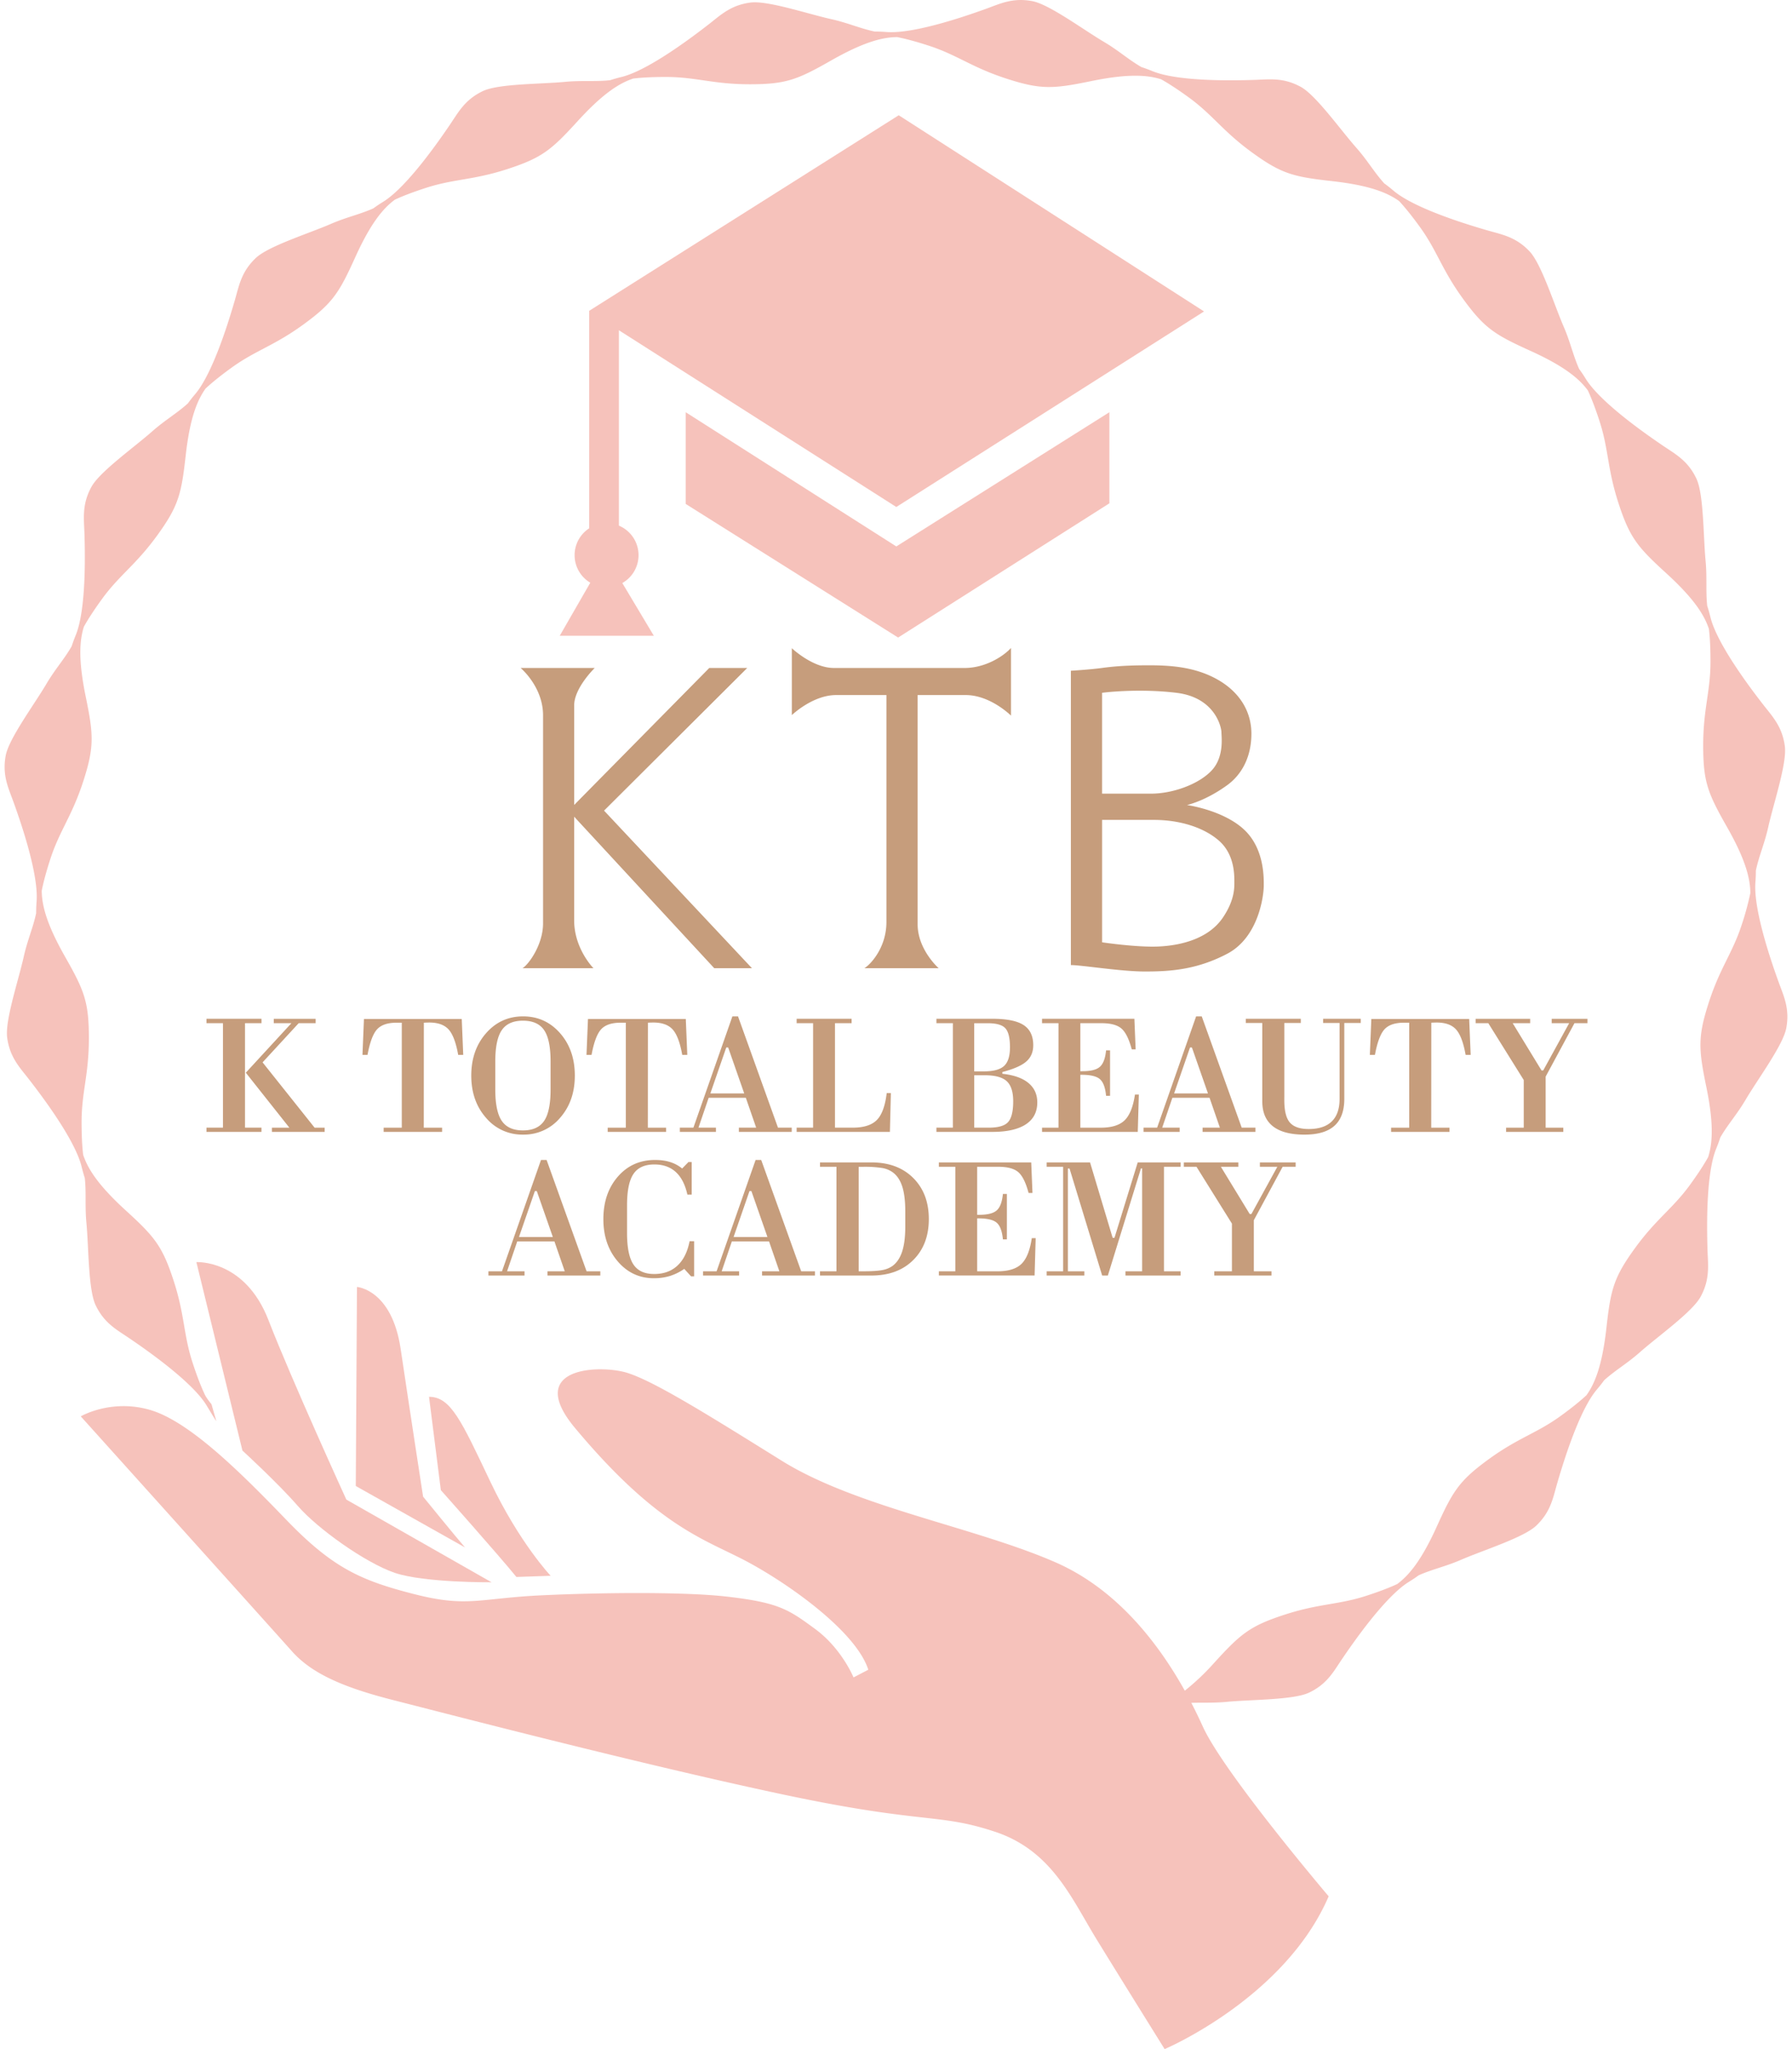
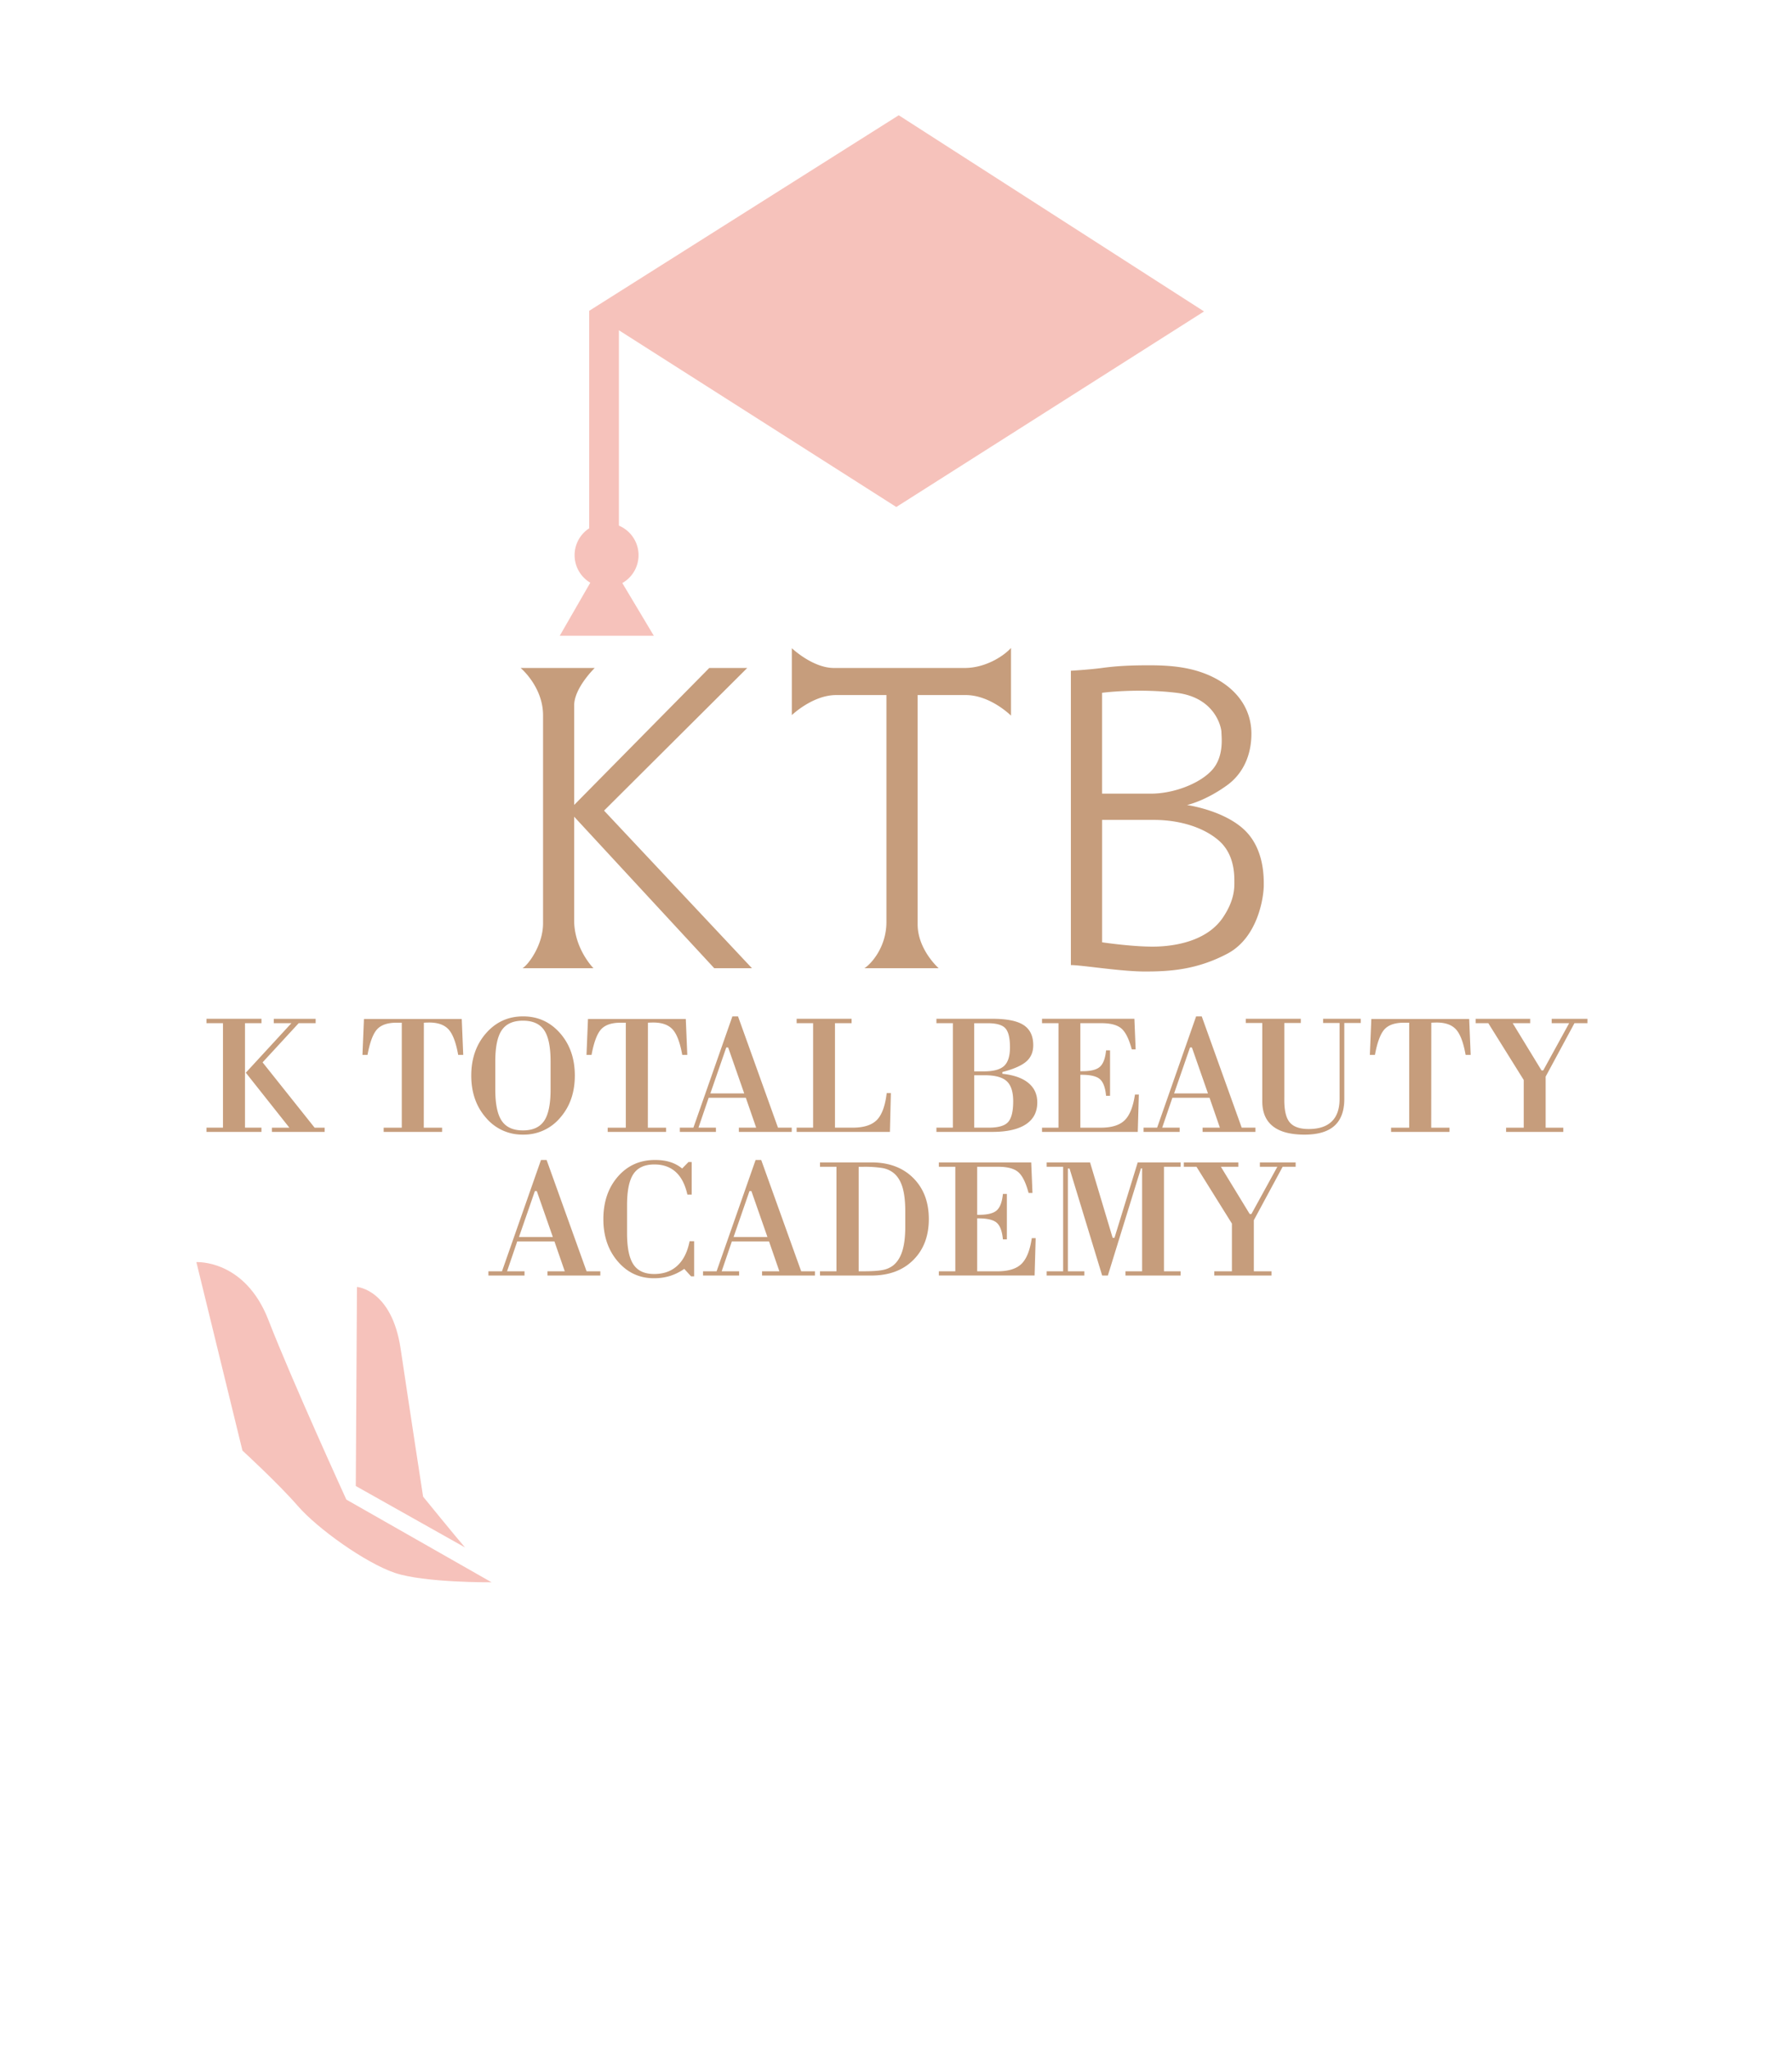
<svg xmlns="http://www.w3.org/2000/svg" viewBox="0 0 70 80" xml:space="preserve">
  <path fill="#F6C2BB" d="M24.943 21.675a1.25 1.25 0 0 0-.767-1.153v-7.628l10.836 6.9 12.021-7.635L35.107 4.5l-12.092 7.635v8.491a1.25 1.25 0 0 0 .043 2.124l-1.193 2.071h3.675l-1.231-2.058a1.25 1.25 0 0 0 .634-1.088z" />
-   <path fill="#F6C2BB" d="M26.785 16.094v3.58l8.298 5.217 8.252-5.24v-3.557l-8.323 5.24z" />
  <path fill="#C69D7C" d="M27.9 37.8h1.473l-5.777-6.152 5.593-5.569h-1.483l-5.277 5.347v-3.888c0-.681.802-1.459.802-1.459h-2.894s.876.73.876 1.848v8.122c0 .851-.584 1.629-.803 1.751h2.772s-.754-.754-.754-1.872v-4.043L27.9 37.8zM37.682 26.079h-5.107c-.832 0-1.644-.772-1.644-.772v2.612s.813-.783 1.731-.783h1.964v8.86c0 1.016-.638 1.674-.861 1.804h2.902s-.822-.721-.822-1.717v-8.947h1.877c.967 0 1.77.803 1.77.803v-2.641c-.32.348-1.027.781-1.81.781zM48.554 32.349c-.832-.735-2.186-.919-2.186-.919.387-.097.967-.339 1.567-.774s.948-1.141.948-2.012-.464-1.625-1.315-2.109-1.789-.561-2.67-.561c-.88 0-1.364.039-1.848.104-.484.066-1.219.109-1.219.109v11.491c.435 0 1.944.251 2.892.251s2.012-.058 3.221-.696c1.209-.638 1.422-2.234 1.422-2.67.001-.318.02-1.479-.812-2.214zm-2.602-5.301c1.528.184 1.76 1.364 1.76 1.538s.116.958-.377 1.49-1.509.909-2.37.909H43.05v-3.937s1.374-.184 2.902 0zm1.819 8.773c-.569.843-1.664 1.093-2.515 1.132-.851.039-2.205-.164-2.205-.164V32.01h2.012c1.074 0 1.993.319 2.554.813s.6 1.209.6 1.567c-.001.213.037.716-.446 1.431zM10.213 44.191H8.067v-.165h.643v-4.08h-.643v-.171h2.147v.171H9.57v4.08h.643v.165zm-.611-2.311 1.781-1.933h-.689v-.171h1.636v.171h-.663l-1.41 1.529 2.033 2.551h.391v.165h-2.059v-.165h.682L9.602 41.88zM18.037 39.782l.058 1.403h-.197c-.086-.483-.211-.814-.375-.994-.164-.18-.416-.27-.756-.27a3.857 3.857 0 0 0-.21.007l-.003 4.099h.715v.165h-2.282v-.165h.708v-4.099h-.207c-.349 0-.602.087-.76.26-.157.174-.281.506-.372.997h-.197l.058-1.403h3.82zM18.409 41.993c0-.664.192-1.215.577-1.654.385-.439.867-.658 1.447-.658s1.061.219 1.445.656c.384.438.576.989.576 1.655 0 .664-.192 1.214-.576 1.65a1.845 1.845 0 0 1-1.445.655 1.844 1.844 0 0 1-1.448-.656c-.384-.437-.576-.986-.576-1.648zm.938.543c0 .569.085.977.254 1.225.169.248.445.372.826.372.384 0 .659-.124.828-.372.168-.248.252-.656.252-1.225v-1.093c0-.569-.084-.977-.252-1.224-.168-.247-.444-.37-.828-.37-.381 0-.657.123-.826.37-.169.247-.254.655-.254 1.224v1.093zM26.789 39.782l.058 1.403h-.197c-.086-.483-.211-.814-.375-.994-.164-.18-.416-.27-.756-.27a3.857 3.857 0 0 0-.21.007l-.003 4.099h.714v.165h-2.282v-.165h.708v-4.099h-.207c-.349 0-.602.087-.76.26-.157.174-.281.506-.372.997h-.197l.058-1.403h3.821zM28.862 44.191v-.165h.676l-.404-1.167h-1.452l-.398 1.167h.682v.165h-1.41v-.165h.53l1.523-4.345h.22l1.561 4.345h.537v.165h-2.065zm-1.113-1.503h1.322l-.627-1.794h-.074l-.621 1.794zM34.762 44.191h-3.643v-.165h.643v-4.08h-.643v-.171h2.147v.171h-.65v4.08h.689c.433 0 .748-.1.946-.299.197-.199.326-.55.386-1.052h.163l-.038 1.516zM36.579 44.191v-.165h.643v-4.08h-.643v-.171h2.185c.565 0 .972.082 1.222.246.25.164.375.426.375.786 0 .265-.09.477-.27.635-.18.158-.492.296-.936.412v.068c.444.047.782.166 1.015.357s.349.445.349.761c0 .375-.15.661-.449.857-.3.196-.737.294-1.313.294h-2.178zm1.477-2.363h.378c.373 0 .636-.071.789-.213.153-.142.229-.385.229-.727 0-.36-.059-.607-.178-.74-.119-.134-.35-.2-.695-.2h-.524v1.88zm0 .152v2.046h.569c.373 0 .625-.074.756-.221.131-.148.197-.417.197-.807 0-.369-.084-.63-.252-.786-.168-.155-.455-.233-.86-.233h-.41zM42.201 41.961v2.066h.795c.425 0 .736-.096.934-.288.198-.192.333-.527.404-1.005h.152l-.042 1.458h-3.74v-.165h.643v-4.08h-.643v-.171h3.608l.049 1.193h-.152c-.106-.399-.239-.669-.399-.81-.161-.141-.421-.212-.781-.212h-.828v1.875h.081c.328 0 .556-.058.685-.175.129-.116.209-.33.239-.64h.155v1.775h-.155c-.03-.319-.11-.536-.241-.65-.13-.114-.37-.171-.719-.171h-.045zM46.976 44.191v-.165h.676l-.404-1.167h-1.452l-.398 1.167h.682v.165h-1.41v-.165h.53l1.523-4.345h.22l1.561 4.345h.537v.165h-2.065zm-1.112-1.503h1.322l-.627-1.794h-.074l-.621 1.794zM50.168 42.84v.107c0 .42.073.714.22.881.147.167.391.251.734.251.396 0 .697-.099.9-.297.204-.198.305-.491.305-.879V39.94h-.643v-.165h1.471v.165h-.643v2.961c0 .47-.128.82-.385 1.051-.256.231-.647.346-1.17.346-.547 0-.959-.109-1.235-.327-.276-.218-.414-.542-.414-.973V39.94h-.643v-.165h2.147v.165h-.643v2.9zM57.39 39.782l.058 1.403h-.197c-.086-.483-.211-.814-.375-.994-.164-.18-.416-.27-.756-.27a3.857 3.857 0 0 0-.21.007l-.003 4.099h.714v.165h-2.282v-.165h.708v-4.099h-.207c-.349 0-.602.087-.76.26-.157.174-.281.506-.372.997h-.198l.058-1.403h3.822zM61.066 44.027v.165h-2.234v-.165h.689v-1.862l-1.384-2.218h-.495v-.171h2.13v.171h-.682l1.125 1.843h.068l1.012-1.843h-.682v-.171h1.397v.171h-.508l-1.125 2.085v1.995h.689zM21.385 49.798v-.165h.676l-.404-1.167h-1.452l-.398 1.167h.682v.165h-1.41v-.165h.53l1.523-4.345h.22l1.561 4.345h.537v.165h-2.065zm-1.112-1.504h1.322l-.627-1.794h-.074l-.621 1.794zM27.117 49.83h-.123l-.265-.291a2.06 2.06 0 0 1-.563.278 2.13 2.13 0 0 1-.624.087c-.565 0-1.035-.219-1.41-.656s-.563-.987-.563-1.649c0-.675.189-1.229.566-1.662.377-.433.861-.65 1.452-.65.222 0 .42.027.593.082.173.055.329.139.467.251l.246-.252h.126v1.271h-.168c-.088-.394-.24-.689-.456-.884-.216-.195-.494-.293-.834-.293-.377 0-.649.123-.816.37-.167.247-.251.653-.251 1.217v1.093c0 .567.083.975.249 1.224.166.249.436.373.811.373.371 0 .673-.109.908-.327.235-.218.393-.536.475-.954h.178v1.372zM29.768 49.798v-.165h.676l-.404-1.167h-1.452l-.398 1.167h.682v.165h-1.41v-.165h.53l1.523-4.345h.22l1.561 4.345h.537v.165h-2.065zm-1.112-1.504h1.322l-.627-1.794h-.074l-.621 1.794zM32.031 49.798v-.165h.643v-4.08h-.643v-.171h2.008c.683 0 1.228.203 1.634.608.406.405.609.94.609 1.604 0 .664-.203 1.197-.608 1.6-.405.403-.95.605-1.636.605h-2.007zm1.51-.165h.159c.347 0 .601-.016.763-.047a.99.99 0 0 0 .398-.16c.17-.125.296-.312.378-.561.082-.249.123-.572.123-.968v-.614c0-.399-.04-.721-.121-.968-.081-.247-.207-.432-.38-.554a.984.984 0 0 0-.398-.16 4.464 4.464 0 0 0-.763-.047h-.158v4.079zM38.171 47.567v2.066h.795c.425 0 .736-.096.934-.288.198-.192.333-.527.404-1.005h.152l-.042 1.458h-3.74v-.165h.643v-4.08h-.643v-.171h3.608l.049 1.193h-.152c-.106-.399-.239-.669-.399-.81-.161-.141-.421-.212-.781-.212h-.828v1.875h.081c.328 0 .556-.058.685-.175.129-.116.209-.33.239-.64h.155v1.775h-.155c-.03-.319-.11-.536-.241-.65-.13-.114-.37-.171-.719-.171h-.045zM42.357 49.798h-1.471v-.165h.643v-4.08h-.643v-.171h1.694l.883 2.945h.071l.908-2.945h1.675v.171h-.65v4.08h.65v.165h-2.153v-.165h.65v-4.018h-.045l-1.293 4.183h-.223l-1.274-4.177h-.065v4.012h.643v.165zM49.667 49.633v.165h-2.234v-.165h.689v-1.862l-1.384-2.218h-.495v-.171h2.13v.171h-.682l1.125 1.843h.068l1.012-1.843h-.682v-.171h1.397v.171h-.508l-1.125 2.085v1.995h.689z" />
  <path fill="#F6C2BB" d="M10.485 51.535c-.922-2.375-2.814-2.26-2.814-2.26l1.799 7.357s1.407 1.291 2.168 2.168c.761.876 2.629 2.214 3.782 2.606 1.153.392 3.782.369 3.782.369l-5.673-3.229s-2.121-4.635-3.044-7.011z" />
  <path fill="#F6C2BB" d="M15.651 52.665c-.346-2.329-1.707-2.421-1.707-2.421l-.046 7.772 4.266 2.398c-.323-.369-1.637-1.983-1.637-1.983s-.53-3.436-.876-5.766z" />
-   <path fill="#F6C2BB" d="M21.509 61.521s-1.222-1.291-2.352-3.667c-1.13-2.375-1.545-3.321-2.398-3.321l.461 3.644s2.26 2.537 2.952 3.39l1.337-.046z" />
-   <path fill="#F6C2BB" d="M69.469 38.318c-.212-.591-.982-2.746-.899-3.866a5.68 5.68 0 0 0 .018-.463c.121-.574.339-1.047.483-1.693.208-.934.738-2.495.649-3.165-.104-.778-.49-1.162-.856-1.635-.385-.497-1.782-2.309-2.05-3.399a5.82 5.82 0 0 0-.126-.446c-.063-.583-.001-1.1-.064-1.76-.091-.952-.069-2.601-.361-3.211-.339-.708-.826-.954-1.319-1.29-.52-.354-2.409-1.645-3-2.599a5.482 5.482 0 0 0-.258-.385c-.24-.535-.341-1.046-.605-1.654-.381-.878-.869-2.452-1.336-2.942-.541-.569-1.08-.652-1.654-.819-.603-.176-2.799-.82-3.656-1.545a5.607 5.607 0 0 0-.364-.287c-.393-.435-.648-.889-1.086-1.386-.634-.717-1.584-2.064-2.18-2.385-.691-.374-1.229-.286-1.826-.268-.628.019-2.915.085-3.955-.34a5.79 5.79 0 0 0-.435-.16c-.509-.292-.891-.646-1.461-.982-.824-.486-2.145-1.473-2.81-1.595-.773-.143-1.258.106-1.82.308-.591.212-2.746.982-3.866.899a5.68 5.68 0 0 0-.463-.018c-.574-.121-1.047-.339-1.693-.483C31.542.541 29.981.011 29.311.1c-.778.104-1.162.49-1.635.856-.497.385-2.309 1.782-3.399 2.05a5.82 5.82 0 0 0-.446.126c-.583.063-1.1.001-1.76.064-.952.091-2.601.069-3.211.361-.708.339-.954.826-1.29 1.319-.354.52-1.645 2.409-2.599 3-.16.099-.287.185-.385.258-.535.24-1.046.341-1.654.605-.878.381-2.452.869-2.942 1.336-.569.541-.652 1.08-.819 1.654-.176.603-.82 2.799-1.545 3.656a5.941 5.941 0 0 0-.288.365c-.435.393-.889.648-1.386 1.086-.717.634-2.064 1.584-2.385 2.18-.374.691-.286 1.229-.268 1.826.019.628.085 2.915-.34 3.955a5.79 5.79 0 0 0-.16.435c-.292.509-.646.891-.982 1.461-.486.824-1.473 2.145-1.595 2.81-.142.772.107 1.257.309 1.819.212.591.982 2.746.899 3.866a5.68 5.68 0 0 0-.018.463c-.121.574-.339 1.047-.483 1.693-.208.934-.738 2.495-.649 3.165.104.778.49 1.162.856 1.635.385.497 1.782 2.309 2.05 3.399.045.182.087.33.126.446.063.583.001 1.1.064 1.76.091.952.069 2.601.361 3.211.339.708.826.954 1.319 1.29.52.354 2.409 1.645 3 2.599.099.16.321.536.394.634l-.19-.664s-.207-.236-.283-.423c-.14-.303-.288-.683-.456-1.2-.361-1.11-.298-1.84-.739-3.197s-.75-1.721-1.875-2.747c-1.109-1.012-1.486-1.65-1.658-2.165-.04-.331-.062-.739-.062-1.282 0-1.168.285-1.842.285-3.269s-.182-1.868-.934-3.191c-.742-1.305-.903-2.029-.908-2.571.065-.327.169-.722.337-1.239.361-1.11.841-1.664 1.282-3.021.441-1.357.405-1.833.098-3.324-.302-1.47-.232-2.209-.069-2.726.163-.291.384-.634.703-1.074.686-.945 1.314-1.323 2.153-2.477.839-1.155.951-1.618 1.12-3.131.167-1.492.462-2.172.777-2.614.245-.227.561-.485 1.001-.804.945-.686 1.658-.852 2.813-1.691 1.155-.839 1.405-1.245 2.033-2.632.619-1.367 1.11-1.923 1.547-2.246.303-.14.683-.288 1.2-.456 1.11-.361 1.84-.298 3.197-.739s1.721-.75 2.747-1.875c1.012-1.109 1.65-1.486 2.165-1.658.331-.04.739-.062 1.282-.062 1.168 0 1.842.285 3.269.285s1.868-.182 3.191-.934c1.305-.742 2.029-.903 2.571-.908.327.065.722.169 1.239.337 1.11.361 1.664.841 3.021 1.282 1.357.441 1.833.405 3.324.098 1.47-.302 2.209-.232 2.726-.069.291.163.634.384 1.074.703.945.686 1.323 1.314 2.477 2.153s1.618.951 3.131 1.12c1.492.167 2.172.462 2.614.777.227.245.485.561.804 1.001.686.945.852 1.658 1.691 2.813.839 1.155 1.245 1.405 2.632 2.033 1.367.619 1.923 1.11 2.246 1.547.14.303.288.683.456 1.2.361 1.11.298 1.84.739 3.197s.75 1.721 1.875 2.747c1.109 1.012 1.486 1.65 1.658 2.165.04.331.062.739.062 1.282 0 1.168-.285 1.842-.285 3.269s.182 1.868.934 3.191c.742 1.305.903 2.029.908 2.571a10.94 10.94 0 0 1-.337 1.239c-.361 1.11-.841 1.664-1.282 3.021-.441 1.357-.405 1.833-.098 3.324.302 1.47.232 2.209.069 2.726-.163.291-.384.634-.703 1.074-.686.945-1.314 1.323-2.153 2.477-.839 1.155-.951 1.618-1.12 3.131-.167 1.492-.462 2.172-.777 2.614-.245.227-.561.485-1.001.804-.945.686-1.658.852-2.813 1.691-1.155.839-1.405 1.245-2.033 2.632-.619 1.367-1.11 1.923-1.547 2.246-.303.14-.683.288-1.2.456-1.11.361-1.84.298-3.197.739s-1.721.75-2.747 1.875a9.185 9.185 0 0 1-1.153 1.093c-.987-1.769-2.597-3.935-5.038-5.006-3.148-1.381-7.788-2.154-10.715-3.977-2.927-1.823-4.971-3.093-6.02-3.424s-4.049-.245-2.044 2.154c3.164 3.784 4.971 4.308 6.573 5.137 1.602.828 4.384 2.752 4.881 4.298l-.577.3s-.461-1.13-1.499-1.891c-1.038-.761-1.415-1.035-3.482-1.268-1.637-.184-4.797-.161-7.218-.046-2.421.115-2.883.484-4.958-.046-2.076-.53-3.183-1.015-5.004-2.906-1.822-1.891-3.805-3.851-5.327-4.289-1.522-.438-2.698.254-2.698.254s7.495 8.325 8.256 9.179c.761.853 1.979 1.396 3.921 1.891 2.26.577 9.709 2.514 15.244 3.69 5.535 1.176 6.042.715 8.279 1.453 2.237.738 2.998 2.606 3.99 4.22S45.494 80 45.494 80s4.695-1.988 6.407-5.965c0 0-4.087-4.805-4.916-6.628-.127-.28-.276-.592-.449-.925.444-.016.875.01 1.393-.04.952-.091 2.601-.069 3.211-.361.708-.339.954-.826 1.29-1.319.354-.52 1.645-2.409 2.599-3 .16-.099.287-.185.385-.258.535-.24 1.046-.341 1.654-.605.878-.381 2.452-.869 2.942-1.336.569-.541.652-1.08.819-1.654.176-.603.82-2.799 1.545-3.656.121-.143.216-.264.287-.364.435-.393.889-.648 1.386-1.086.717-.634 2.064-1.584 2.385-2.18.374-.691.286-1.229.268-1.826-.019-.628-.085-2.915.34-3.955a5.79 5.79 0 0 0 .16-.435c.292-.509.646-.891.982-1.461.486-.824 1.473-2.145 1.595-2.81.143-.771-.106-1.256-.308-1.818z" />
</svg>